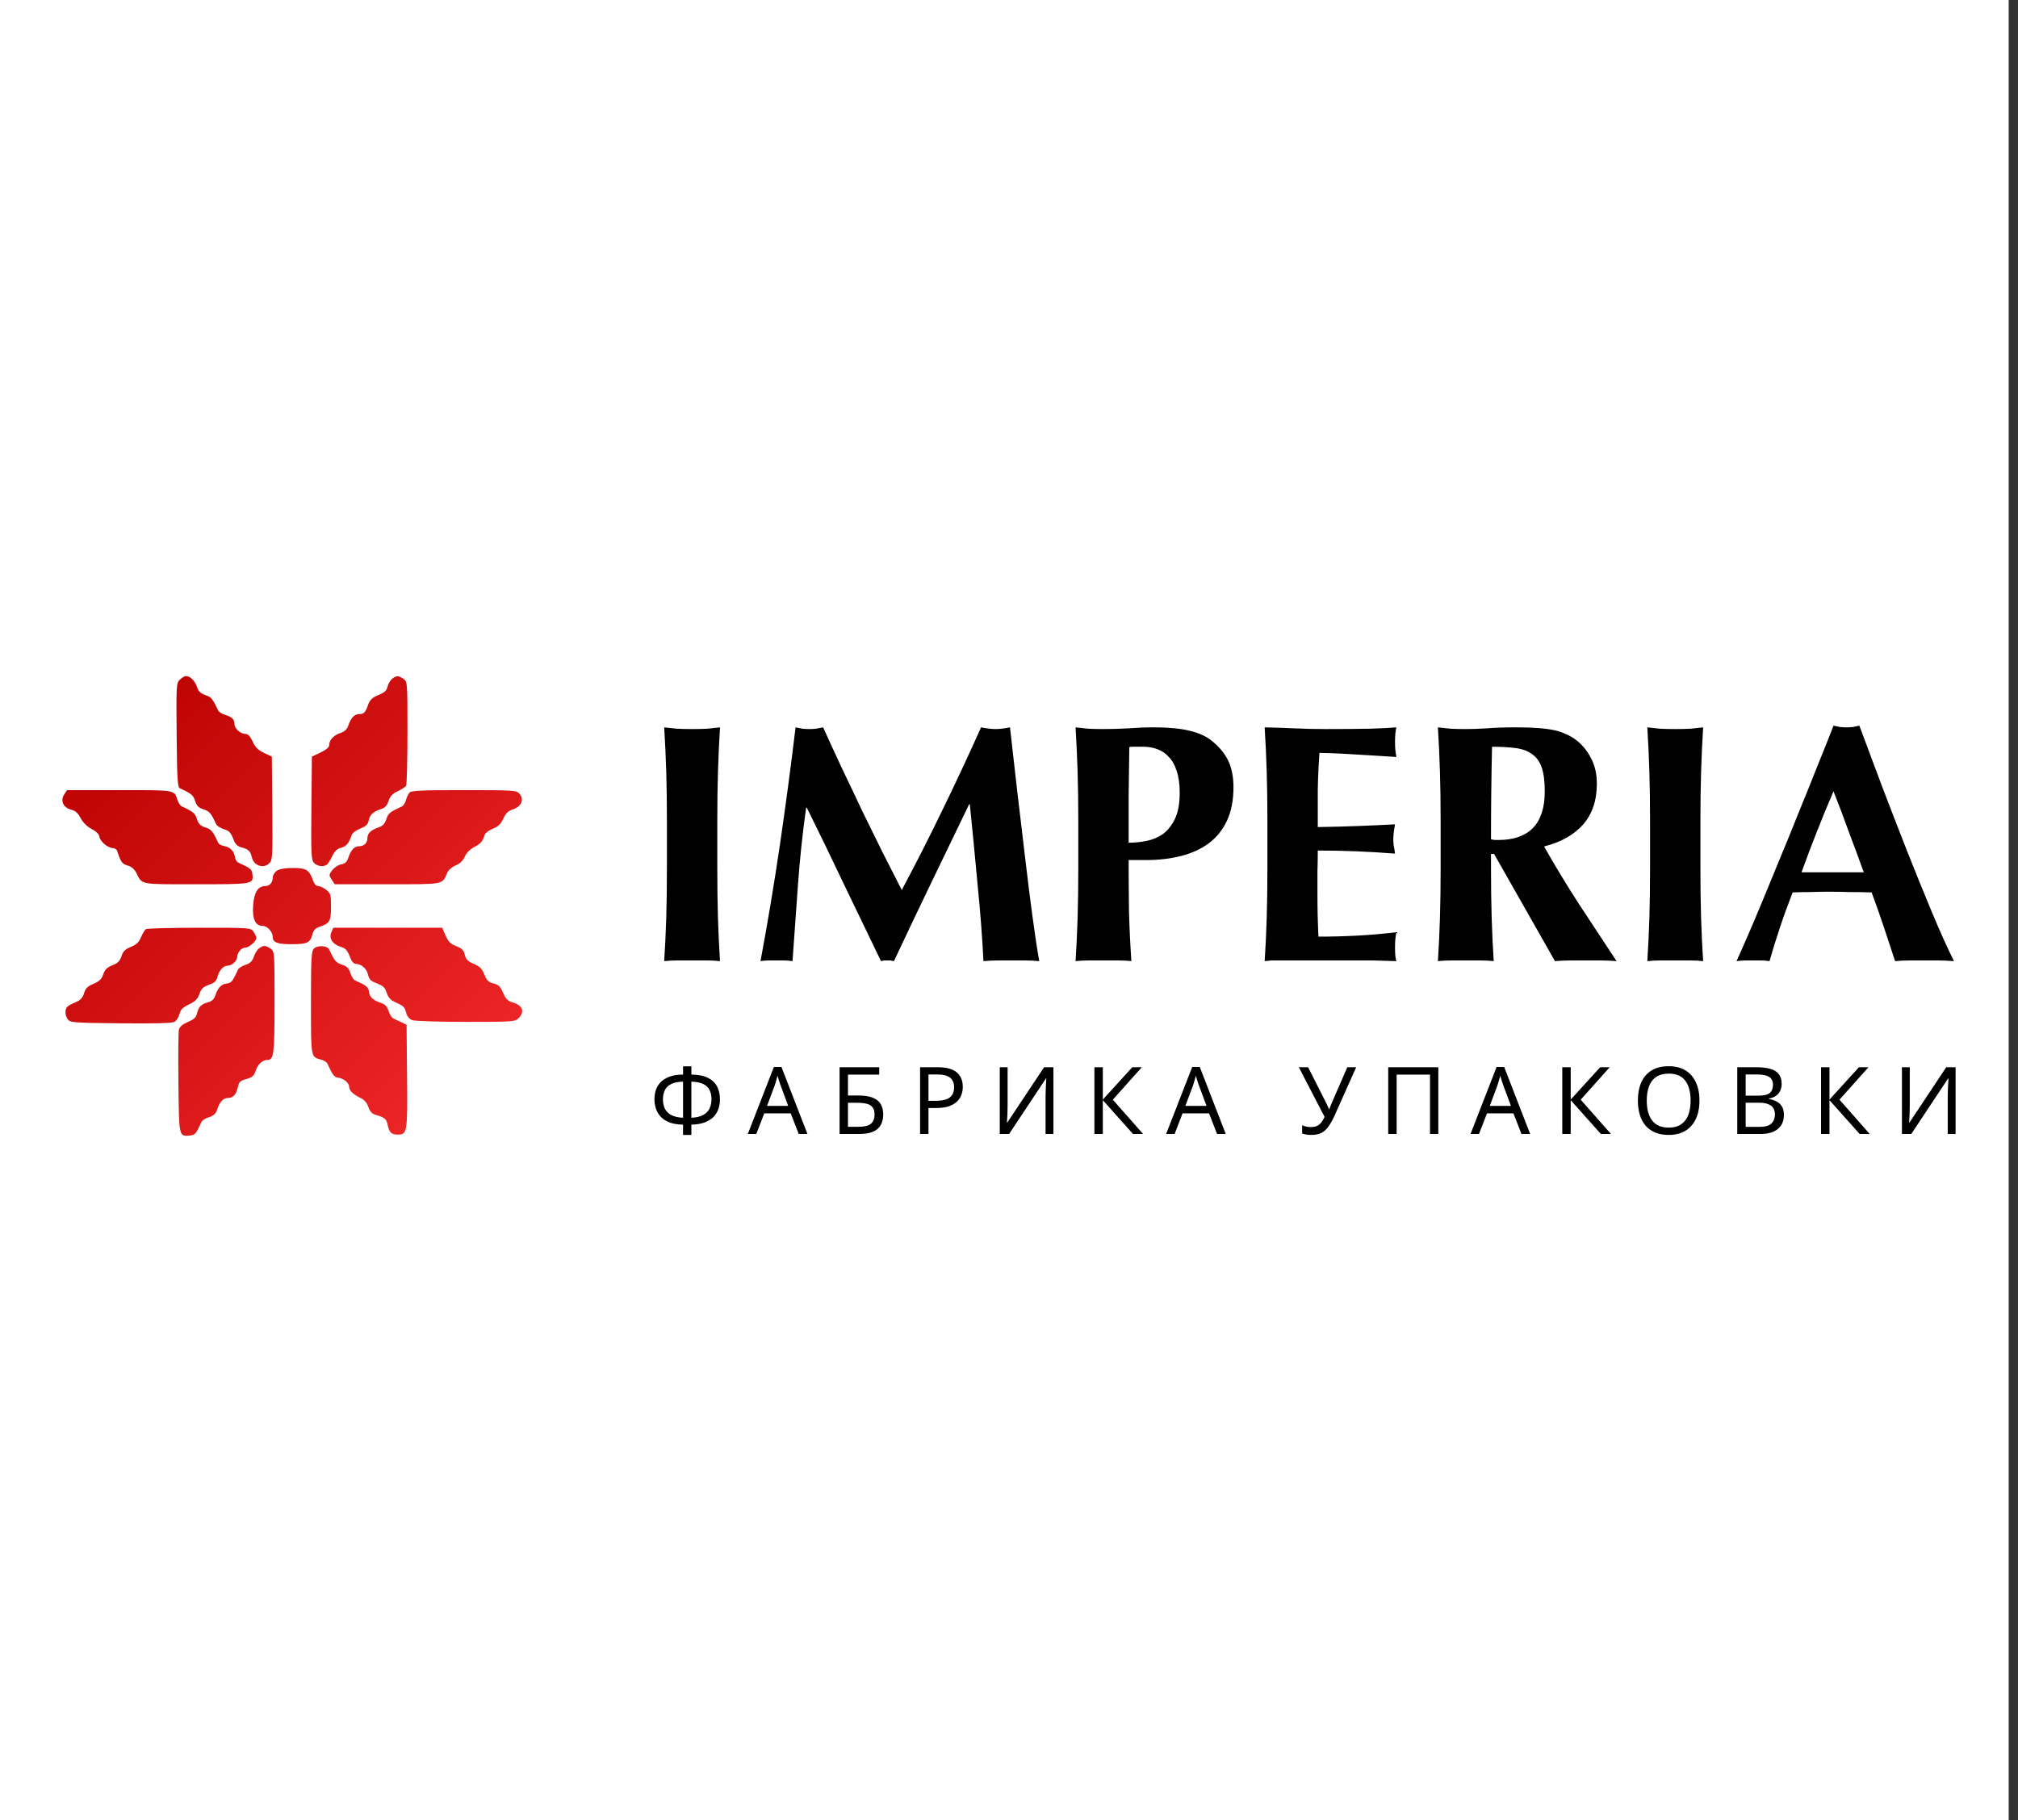
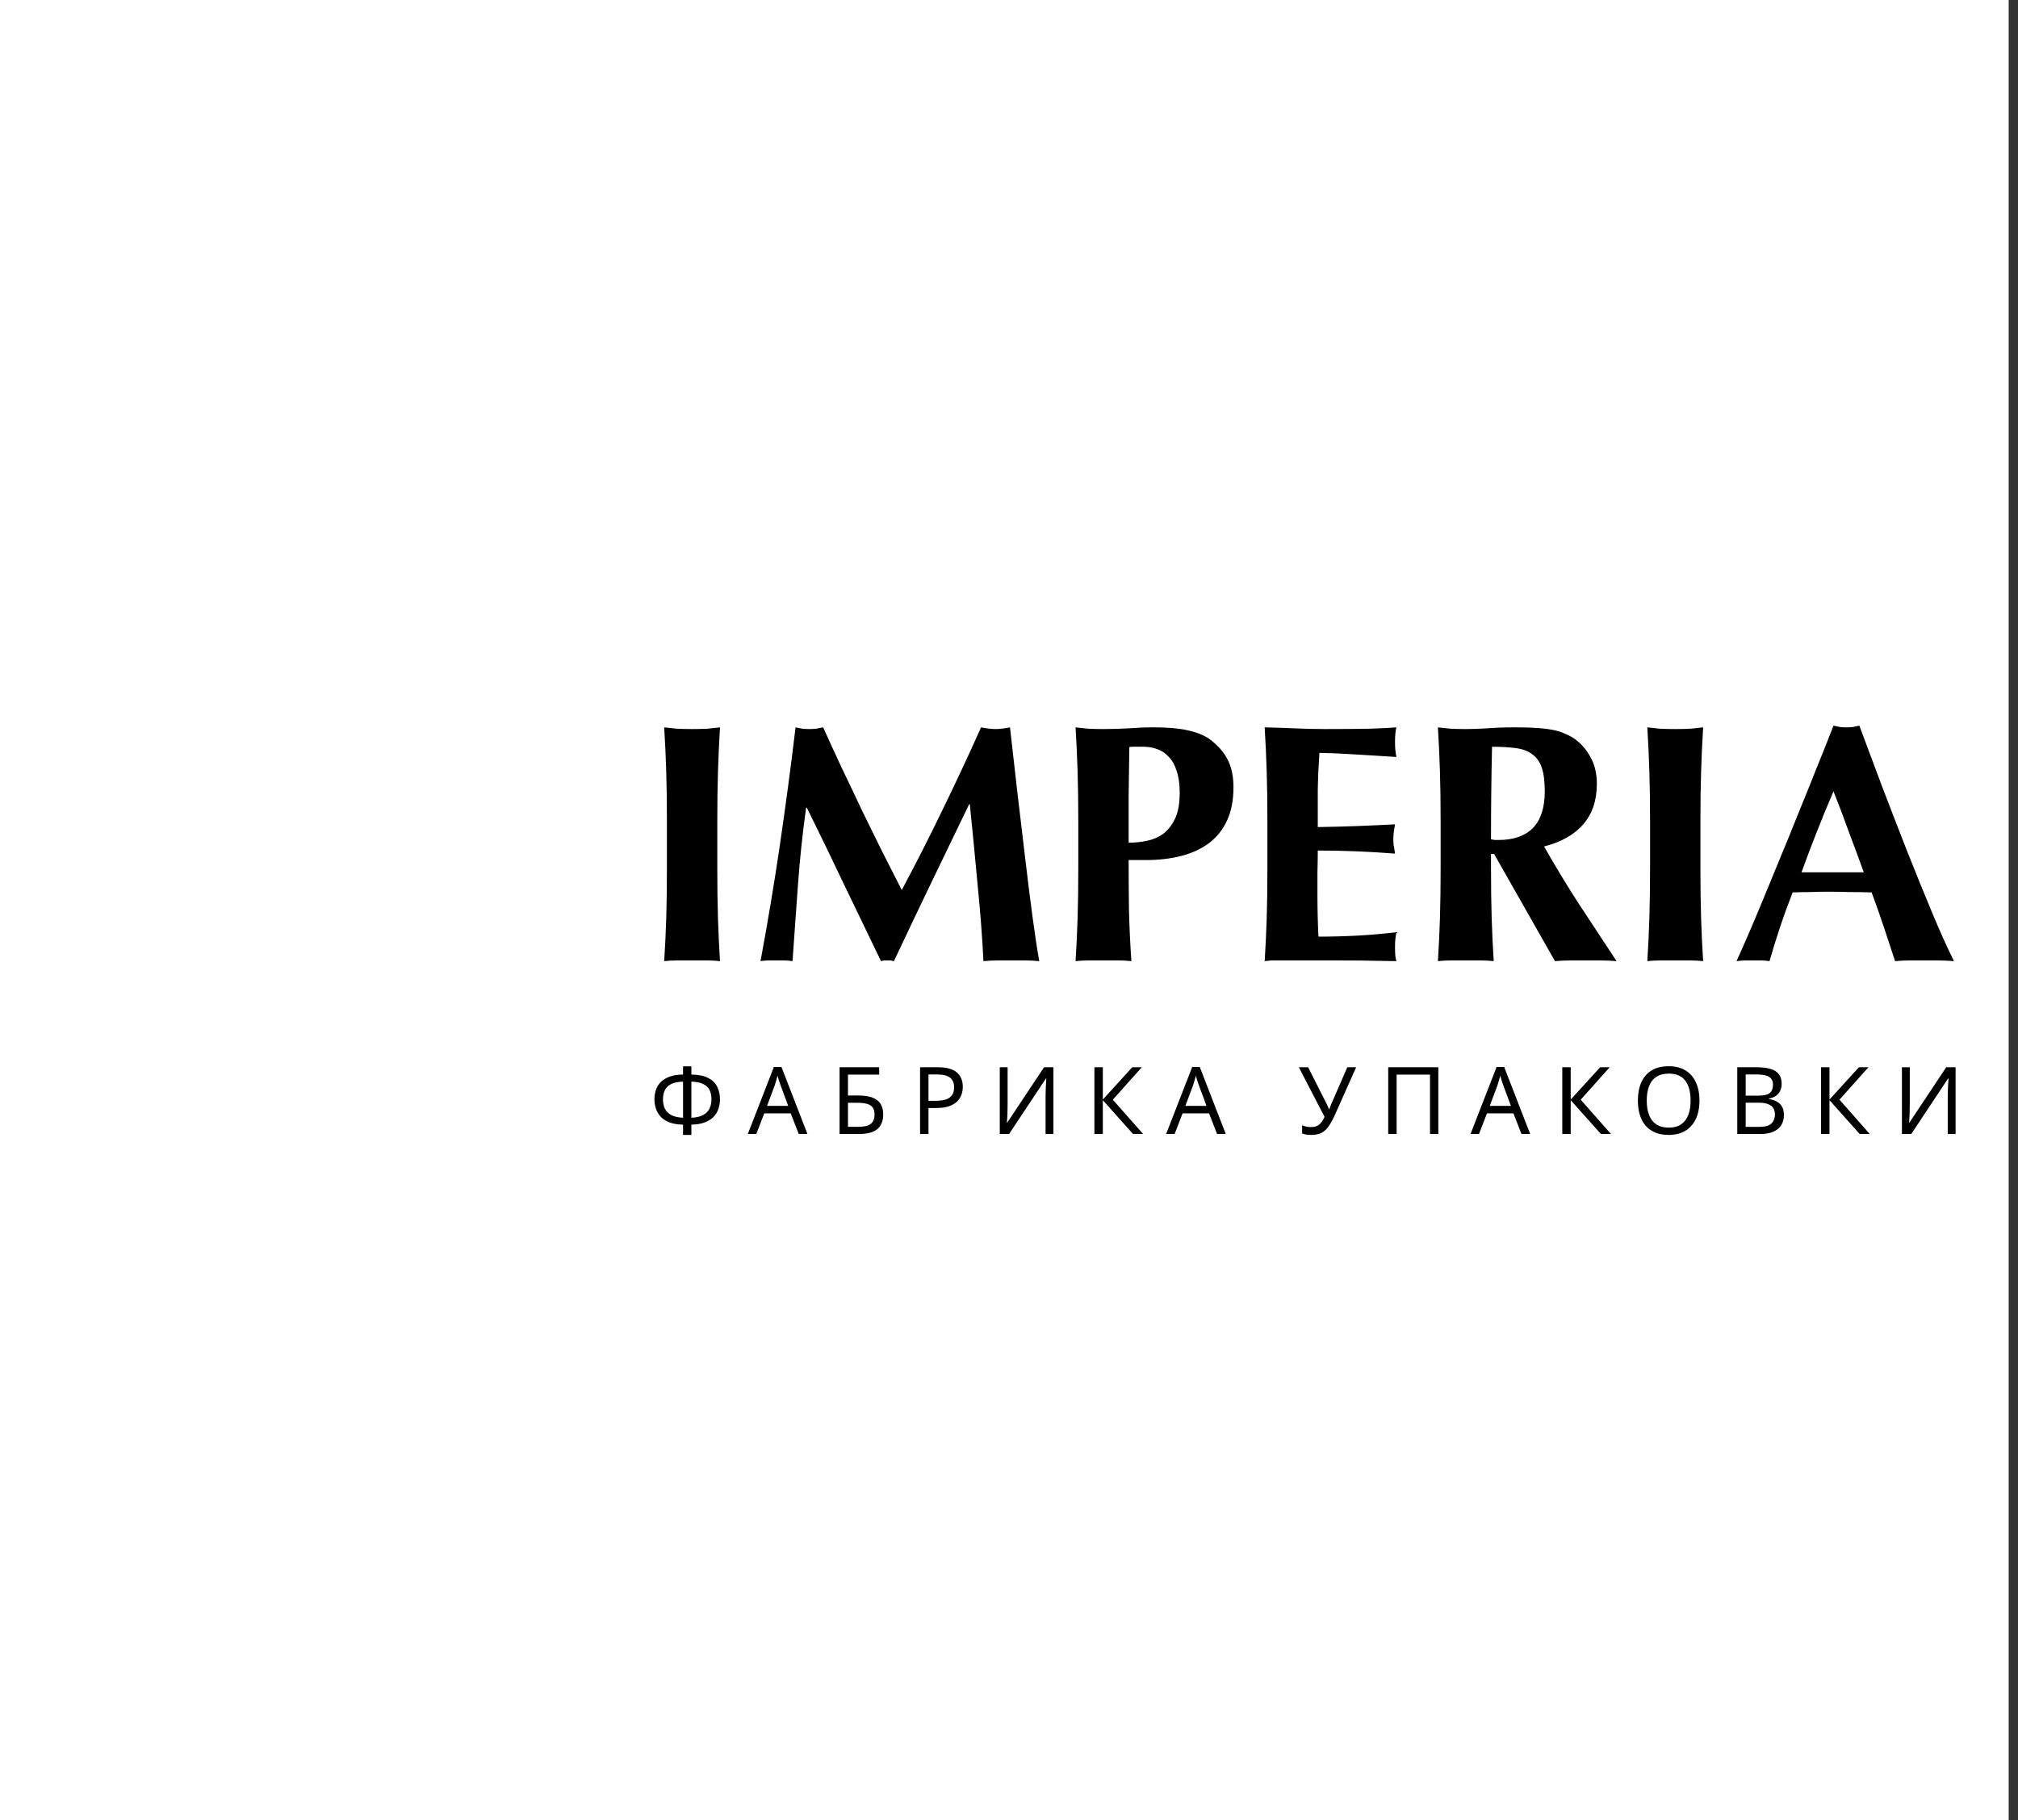
<svg xmlns="http://www.w3.org/2000/svg" width="194" height="175" viewBox="0 0 194 175" fill="none">
  <rect x="0" y="0" width="194" height="175" fill="#333333" stroke="none" />
  <rect width="193.103" height="175" fill="white" />
-   <path fill-rule="evenodd" clip-rule="evenodd" d="M17.289 65.351C16.949 65.689 16.938 65.889 16.982 70.685C17.022 74.914 17.069 75.687 17.291 75.79C18.406 76.305 18.578 76.448 18.759 77.012C18.91 77.483 19.093 77.665 19.567 77.816C20.132 77.996 20.294 78.187 20.789 79.264C20.852 79.401 21.169 79.602 21.493 79.711C22.085 79.909 22.173 80.009 22.518 80.881C22.637 81.179 22.887 81.398 23.194 81.471C23.867 81.631 24.078 81.828 24.209 82.422C24.394 83.261 25.378 83.567 25.932 82.958C26.193 82.671 26.22 82.108 26.178 77.692L26.132 72.747L25.373 72.385C24.805 72.114 24.532 71.84 24.287 71.297C24.076 70.829 23.847 70.571 23.641 70.571C23.131 70.571 22.543 70.064 22.543 69.625C22.543 69.161 22.317 68.945 21.593 68.713C21.311 68.622 21.028 68.435 20.965 68.297C20.457 67.197 20.307 67.016 19.742 66.829C19.284 66.677 19.081 66.48 18.937 66.047C18.739 65.454 18.277 65 17.871 65C17.745 65 17.483 65.158 17.289 65.351ZM37.718 65.25C37.544 65.382 37.343 65.706 37.272 65.971C37.14 66.462 37.038 66.547 36.11 66.951C35.789 67.091 35.516 67.383 35.41 67.701C35.146 68.484 34.99 68.656 34.545 68.656C34.076 68.656 33.733 69.012 33.484 69.757C33.361 70.127 33.135 70.34 32.72 70.477C32.077 70.691 31.646 71.159 31.646 71.645C31.646 71.846 31.349 72.098 30.814 72.352L29.983 72.747L29.936 77.692C29.895 82.108 29.921 82.671 30.182 82.958C30.482 83.287 31.052 83.375 31.406 83.146C31.515 83.076 31.752 82.709 31.931 82.332C32.169 81.832 32.405 81.608 32.796 81.508C33.295 81.38 33.56 81.057 33.818 80.262C33.875 80.087 34.241 79.819 34.632 79.666C35.172 79.455 35.367 79.271 35.441 78.9C35.556 78.33 35.868 78.037 36.618 77.796C37.017 77.668 37.211 77.461 37.355 77.012C37.498 76.565 37.73 76.316 38.23 76.078C38.604 75.899 38.968 75.664 39.039 75.555C39.11 75.447 39.169 73.15 39.17 70.45C39.173 65.574 39.17 65.54 38.784 65.271C38.313 64.943 38.131 64.939 37.718 65.25ZM6.175 76.379C5.78 76.979 6.079 77.652 6.825 77.842C7.244 77.949 7.498 78.173 7.759 78.668C7.982 79.092 8.376 79.481 8.809 79.704C9.249 79.93 9.522 80.202 9.557 80.448C9.622 80.904 10.37 81.538 10.843 81.538C11.026 81.538 11.22 81.675 11.274 81.843C11.611 82.885 11.745 83.07 12.271 83.218C12.636 83.32 12.925 83.567 13.111 83.934C13.692 85.084 13.355 85.02 18.867 85.02C24.355 85.02 24.377 85.016 24.262 84.035C24.209 83.575 24.082 83.472 22.893 82.929C22.749 82.863 22.606 82.61 22.577 82.366C22.512 81.833 22.082 81.418 21.511 81.337C21.28 81.304 21.036 81.16 20.97 81.016C20.462 79.919 20.309 79.737 19.742 79.557C19.268 79.406 19.085 79.224 18.934 78.753C18.753 78.191 18.563 78.032 17.477 77.537C17.338 77.474 17.15 77.193 17.059 76.913C16.743 75.936 16.927 75.968 11.497 75.968H6.446L6.175 76.379ZM39.357 76.218C39.243 76.355 39.091 76.682 39.021 76.944C38.95 77.206 38.778 77.473 38.639 77.537C37.49 78.061 37.321 78.199 37.139 78.759C37 79.189 36.794 79.412 36.422 79.537C35.689 79.782 35.322 80.126 35.322 80.567C35.322 81.051 35.007 81.364 34.52 81.364C34.071 81.364 33.726 81.734 33.484 82.477C33.354 82.876 33.178 83.038 32.802 83.104C32.524 83.153 32.137 83.403 31.944 83.661C31.611 84.105 31.608 84.153 31.886 84.575L32.179 85.02H37.224C42.764 85.02 42.499 85.07 42.985 83.937C43.104 83.659 43.446 83.356 43.812 83.204C44.226 83.031 44.517 82.752 44.677 82.372C44.824 82.023 45.174 81.664 45.575 81.451C46.219 81.11 46.4 80.901 46.6 80.262C46.655 80.087 47.006 79.825 47.379 79.679C47.884 79.481 48.141 79.234 48.385 78.71C48.632 78.182 48.866 77.957 49.323 77.814C50.119 77.562 50.419 76.843 49.944 76.321C49.635 75.981 49.425 75.968 44.594 75.968C40.438 75.968 39.53 76.011 39.357 76.218ZM26.608 83.725C26.394 83.874 26.219 84.171 26.219 84.386C26.219 84.85 25.914 85.194 25.503 85.194C24.813 85.194 24.438 85.77 24.34 86.98C24.231 88.337 24.537 89.024 25.25 89.024C25.698 89.024 26.219 89.596 26.219 90.086C26.219 90.615 26.687 90.792 28.066 90.784C29.545 90.777 29.828 90.64 30.037 89.829C30.139 89.437 30.326 89.237 30.71 89.111C31.698 88.788 31.821 88.575 31.821 87.188C31.821 86.021 31.783 85.886 31.36 85.555C31.106 85.357 30.759 85.194 30.589 85.194C30.399 85.194 30.205 84.981 30.085 84.64C29.733 83.636 29.437 83.454 28.157 83.454C27.391 83.454 26.865 83.545 26.608 83.725ZM14.029 89.332C13.919 89.402 13.707 89.752 13.557 90.11C13.353 90.598 13.11 90.83 12.583 91.039C12.04 91.256 11.835 91.457 11.677 91.935C11.52 92.407 11.316 92.612 10.799 92.814C10.288 93.013 10.077 93.222 9.926 93.676C9.774 94.135 9.555 94.349 8.989 94.59C8.414 94.835 8.213 95.034 8.082 95.49C7.968 95.885 7.745 96.148 7.395 96.302C6.46 96.71 6.351 96.802 6.299 97.224C6.271 97.454 6.363 97.799 6.504 97.99C6.747 98.321 6.994 98.341 11.585 98.389C14.769 98.423 16.528 98.378 16.759 98.255C16.951 98.153 17.172 97.816 17.25 97.507C17.359 97.073 17.568 96.861 18.173 96.573C18.752 96.296 19.005 96.05 19.151 95.621C19.355 95.019 19.51 94.882 20.306 94.601C20.615 94.493 20.823 94.263 20.898 93.948C21.044 93.339 21.46 92.854 21.837 92.854C22.275 92.854 22.77 92.428 22.799 92.025C22.834 91.552 23.211 91.113 23.582 91.113C23.933 91.113 24.644 90.494 24.644 90.188C24.644 90.069 24.521 89.798 24.371 89.585C24.1 89.201 24.066 89.198 19.163 89.201C16.449 89.203 14.138 89.261 14.029 89.332ZM31.864 89.609C31.6 90.186 31.937 90.763 32.679 91.006C33.276 91.201 33.369 91.308 33.724 92.201C33.833 92.476 34.048 92.68 34.229 92.68C34.744 92.68 35.268 93.153 35.382 93.721C35.456 94.086 35.64 94.31 35.974 94.442C36.878 94.797 36.985 94.889 37.18 95.482C37.305 95.862 37.556 96.156 37.88 96.302C38.808 96.718 38.895 96.797 39.041 97.358C39.135 97.719 39.343 97.976 39.629 98.084C39.872 98.176 42.193 98.251 44.786 98.251C49.268 98.251 49.519 98.234 49.851 97.903C50.495 97.263 50.229 96.626 49.206 96.356C48.901 96.276 48.627 96.032 48.486 95.716C48.072 94.788 47.99 94.698 47.412 94.549C46.961 94.433 46.78 94.251 46.56 93.694C46.34 93.138 46.123 92.919 45.545 92.672C44.962 92.424 44.783 92.243 44.685 91.802C44.588 91.36 44.418 91.188 43.86 90.971C43.306 90.754 43.089 90.538 42.834 89.947L42.512 89.198H37.282H32.052L31.864 89.609ZM24.913 91.174C24.736 91.302 24.505 91.668 24.399 91.987C24.256 92.416 24.051 92.617 23.605 92.765C23.275 92.875 22.953 93.077 22.889 93.214C22.362 94.362 22.241 94.511 21.806 94.562C21.271 94.624 20.953 94.953 20.705 95.698C20.585 96.059 20.374 96.267 20.037 96.356C19.353 96.537 19.083 96.797 18.949 97.406C18.859 97.814 18.664 98.002 18.068 98.256C17.565 98.47 17.268 98.72 17.201 98.984C17.145 99.204 17.123 101.522 17.152 104.134C17.209 109.331 17.195 109.269 18.249 109.177C18.75 109.133 18.856 109.009 19.382 107.847C19.442 107.715 19.764 107.519 20.098 107.412C20.542 107.269 20.752 107.072 20.88 106.677C21.124 105.927 21.467 105.563 21.93 105.563C22.417 105.563 22.727 105.21 22.876 104.488C22.97 104.03 23.105 103.906 23.685 103.744C24.249 103.587 24.418 103.439 24.574 102.963C24.784 102.322 25.235 101.907 25.721 101.907C26.325 101.907 26.394 101.335 26.394 96.357C26.394 91.516 26.391 91.479 26.005 91.21C25.529 90.878 25.329 90.872 24.913 91.174ZM30.18 91.203C29.93 91.451 29.895 92.097 29.895 96.414C29.895 101.755 29.87 101.617 30.877 101.884C31.141 101.955 31.409 102.125 31.473 102.264C31.991 103.388 32.13 103.566 32.527 103.62C33.065 103.694 33.571 104.13 33.571 104.518C33.571 104.862 33.975 105.244 34.695 105.583C35.022 105.737 35.281 106.044 35.411 106.433C35.558 106.872 35.758 107.085 36.125 107.194C36.997 107.452 37.149 107.581 37.269 108.163C37.417 108.884 37.629 109.088 38.227 109.088C39.151 109.088 39.183 108.892 39.132 103.487L39.086 98.525L38.56 98.273C38.272 98.134 37.926 97.972 37.794 97.913C37.661 97.853 37.464 97.533 37.356 97.201C37.213 96.76 37.014 96.55 36.618 96.423C35.859 96.179 35.526 95.864 35.464 95.328C35.413 94.897 35.24 94.76 34.118 94.257C33.985 94.197 33.788 93.877 33.68 93.545C33.529 93.081 33.343 92.896 32.871 92.747C32.304 92.567 32.15 92.383 31.644 91.287C31.471 90.915 30.525 90.861 30.18 91.203Z" fill="url(#paint0_linear_123_280)" />
-   <path d="M64.114 78.996C64.114 77.186 64.093 75.582 64.049 74.186C64.005 72.769 63.94 71.351 63.852 69.933C64.223 69.977 64.627 70.02 65.063 70.064C65.499 70.086 65.99 70.097 66.535 70.097C67.081 70.097 67.572 70.086 68.008 70.064C68.444 70.02 68.848 69.977 69.218 69.933C69.131 71.351 69.066 72.769 69.022 74.186C68.978 75.582 68.957 77.186 68.957 78.996V83.446C68.957 85.256 68.978 86.871 69.022 88.288C69.066 89.684 69.131 91.058 69.218 92.411C68.848 92.367 68.444 92.345 68.008 92.345C67.572 92.345 67.081 92.345 66.535 92.345C65.99 92.345 65.499 92.345 65.063 92.345C64.627 92.345 64.223 92.367 63.852 92.411C63.94 91.058 64.005 89.684 64.049 88.288C64.093 86.871 64.114 85.256 64.114 83.446V78.996ZM77.496 77.655C77.147 80.163 76.886 82.639 76.711 85.082C76.537 87.525 76.362 89.968 76.188 92.411C75.926 92.367 75.664 92.345 75.402 92.345C75.141 92.345 74.89 92.345 74.65 92.345C74.388 92.345 74.126 92.345 73.865 92.345C73.625 92.345 73.374 92.367 73.112 92.411C73.81 88.659 74.432 84.929 74.977 81.221C75.522 77.513 76.024 73.75 76.482 69.933C76.722 69.977 76.94 70.02 77.136 70.064C77.355 70.086 77.584 70.097 77.824 70.097C78.02 70.097 78.227 70.086 78.445 70.064C78.663 70.02 78.892 69.977 79.132 69.933C79.721 71.242 80.332 72.572 80.965 73.925C81.619 75.277 82.262 76.629 82.895 77.982C83.549 79.312 84.193 80.621 84.825 81.908C85.48 83.195 86.101 84.416 86.69 85.573C87.999 83.13 89.297 80.578 90.584 77.916C91.893 75.234 93.136 72.572 94.314 69.933C94.859 70.042 95.328 70.097 95.721 70.097C96.091 70.097 96.55 70.042 97.095 69.933C97.313 71.809 97.542 73.827 97.782 75.986C98.044 78.145 98.295 80.261 98.534 82.334C98.774 84.384 99.015 86.303 99.254 88.092C99.494 89.88 99.713 91.32 99.909 92.411C99.472 92.367 99.025 92.345 98.567 92.345C98.131 92.345 97.694 92.345 97.259 92.345C96.822 92.345 96.375 92.345 95.917 92.345C95.459 92.345 95.001 92.367 94.543 92.411C94.434 90.164 94.248 87.732 93.986 85.115C93.747 82.497 93.496 79.901 93.234 77.328H93.168C91.926 79.901 90.703 82.432 89.504 84.918C88.304 87.405 87.116 89.902 85.938 92.411C85.829 92.389 85.72 92.367 85.611 92.345C85.523 92.345 85.425 92.345 85.316 92.345C85.207 92.345 85.098 92.345 84.989 92.345C84.902 92.367 84.803 92.389 84.695 92.411C83.517 89.968 82.339 87.525 81.161 85.082C80.005 82.639 78.805 80.163 77.562 77.655H77.496ZM113.411 76.215C113.411 75.386 113.313 74.688 113.116 74.121C112.941 73.554 112.691 73.107 112.364 72.78C112.058 72.431 111.687 72.18 111.251 72.027C110.837 71.874 110.4 71.798 109.942 71.798H109.19C109.081 71.798 108.972 71.798 108.863 71.798C108.754 71.798 108.656 71.809 108.568 71.831C108.546 73.401 108.524 74.95 108.502 76.477C108.502 77.982 108.502 79.498 108.502 81.025C109.048 81.025 109.605 80.97 110.171 80.861C110.761 80.752 111.295 80.534 111.775 80.207C112.255 79.858 112.647 79.367 112.952 78.734C113.258 78.102 113.411 77.262 113.411 76.215ZM103.661 78.996C103.661 77.186 103.639 75.582 103.595 74.186C103.552 72.769 103.486 71.351 103.399 69.933C103.77 69.977 104.173 70.02 104.609 70.064C105.045 70.086 105.536 70.097 106.082 70.097C106.845 70.097 107.63 70.075 108.437 70.031C109.266 69.966 110.073 69.933 110.859 69.933C112.407 69.933 113.618 70.053 114.49 70.293C115.363 70.511 116.05 70.838 116.551 71.275C117.249 71.842 117.762 72.474 118.089 73.172C118.417 73.87 118.58 74.71 118.58 75.692C118.58 76.935 118.373 78.004 117.958 78.898C117.544 79.792 116.955 80.523 116.192 81.09C115.45 81.635 114.566 82.039 113.541 82.301C112.516 82.562 111.393 82.693 110.171 82.693H108.502C108.502 84.329 108.513 85.965 108.535 87.601C108.579 89.215 108.656 90.818 108.765 92.411C108.394 92.367 107.99 92.345 107.554 92.345C107.118 92.345 106.627 92.345 106.082 92.345C105.536 92.345 105.045 92.345 104.609 92.345C104.173 92.345 103.77 92.367 103.399 92.411C103.486 91.058 103.552 89.684 103.595 88.288C103.639 86.871 103.661 85.256 103.661 83.446V78.996ZM121.841 78.996C121.841 77.186 121.819 75.582 121.775 74.186C121.732 72.769 121.666 71.351 121.579 69.933C122.561 69.955 123.531 69.988 124.491 70.031C125.451 70.075 126.422 70.097 127.404 70.097C129.017 70.097 130.446 70.086 131.689 70.064C132.955 70.02 133.805 69.977 134.241 69.933C134.154 70.282 134.11 70.74 134.11 71.307C134.11 71.656 134.121 71.929 134.143 72.125C134.165 72.322 134.197 72.54 134.241 72.78C133.609 72.736 132.911 72.692 132.147 72.649C131.406 72.605 130.675 72.561 129.955 72.518C129.257 72.474 128.625 72.442 128.057 72.42C127.491 72.398 127.087 72.387 126.847 72.387C126.76 73.587 126.705 74.775 126.684 75.953C126.684 77.131 126.684 78.32 126.684 79.52C128.101 79.498 129.377 79.465 130.511 79.421C131.667 79.378 132.867 79.323 134.11 79.258C134.045 79.629 134.001 79.912 133.98 80.109C133.958 80.305 133.947 80.512 133.947 80.73C133.947 80.905 133.958 81.09 133.98 81.287C134.023 81.461 134.067 81.723 134.11 82.072C131.623 81.875 129.149 81.777 126.684 81.777C126.684 82.475 126.673 83.173 126.651 83.871C126.651 84.569 126.651 85.267 126.651 85.965C126.651 87.383 126.684 88.746 126.749 90.055C127.992 90.055 129.236 90.022 130.479 89.957C131.722 89.891 132.976 89.782 134.241 89.63C134.197 89.87 134.165 90.088 134.143 90.284C134.121 90.48 134.11 90.753 134.11 91.102C134.11 91.451 134.121 91.724 134.143 91.92C134.165 92.116 134.197 92.28 134.241 92.411C133.653 92.389 132.922 92.367 132.049 92.345C131.199 92.345 130.021 92.345 128.516 92.345C127.185 92.345 126.105 92.345 125.276 92.345C124.469 92.345 123.815 92.345 123.313 92.345C122.833 92.345 122.463 92.345 122.201 92.345C121.961 92.367 121.753 92.389 121.579 92.411C121.666 91.058 121.732 89.684 121.775 88.288C121.819 86.871 121.841 85.256 121.841 83.446V78.996ZM148.506 76.084C148.506 75.124 148.408 74.361 148.212 73.794C148.016 73.227 147.71 72.801 147.296 72.518C146.904 72.213 146.38 72.016 145.725 71.929C145.093 71.842 144.33 71.798 143.436 71.798C143.37 74.765 143.337 77.731 143.337 80.698C143.468 80.719 143.588 80.741 143.697 80.763C143.828 80.763 143.948 80.763 144.057 80.763C145.497 80.763 146.598 80.381 147.361 79.618C148.125 78.832 148.506 77.655 148.506 76.084ZM143.337 82.104V83.446C143.337 85.256 143.359 86.871 143.403 88.288C143.446 89.684 143.512 91.058 143.599 92.411C143.228 92.367 142.825 92.345 142.388 92.345C141.952 92.345 141.461 92.345 140.916 92.345C140.37 92.345 139.88 92.345 139.443 92.345C139.008 92.345 138.604 92.367 138.233 92.411C138.32 91.058 138.386 89.684 138.429 88.288C138.473 86.871 138.495 85.256 138.495 83.446V78.996C138.495 77.186 138.473 75.582 138.429 74.186C138.386 72.769 138.32 71.351 138.233 69.933C138.604 69.977 139.008 70.02 139.443 70.064C139.88 70.086 140.37 70.097 140.916 70.097C141.505 70.097 142.17 70.075 142.912 70.031C143.675 69.966 144.613 69.933 145.725 69.933C146.554 69.933 147.263 69.955 147.853 69.999C148.441 70.042 148.943 70.108 149.357 70.195C149.794 70.282 150.164 70.402 150.47 70.555C150.797 70.686 151.102 70.849 151.386 71.046C152.04 71.525 152.553 72.125 152.923 72.845C153.316 73.543 153.513 74.383 153.513 75.364C153.513 76.957 153.076 78.255 152.204 79.258C151.331 80.261 150.077 80.97 148.441 81.385C149.488 83.239 150.612 85.093 151.811 86.947C153.01 88.779 154.211 90.6 155.41 92.411C154.909 92.367 154.418 92.345 153.938 92.345C153.458 92.345 152.967 92.345 152.466 92.345C151.964 92.345 151.463 92.345 150.96 92.345C150.481 92.345 149.99 92.367 149.488 92.411L143.632 82.104H143.337ZM158.628 78.996C158.628 77.186 158.606 75.582 158.562 74.186C158.519 72.769 158.453 71.351 158.365 69.933C158.737 69.977 159.14 70.02 159.576 70.064C160.012 70.086 160.503 70.097 161.048 70.097C161.594 70.097 162.085 70.086 162.521 70.064C162.957 70.02 163.361 69.977 163.731 69.933C163.644 71.351 163.578 72.769 163.535 74.186C163.491 75.582 163.469 77.186 163.469 78.996V83.446C163.469 85.256 163.491 86.871 163.535 88.288C163.578 89.684 163.644 91.058 163.731 92.411C163.361 92.367 162.957 92.345 162.521 92.345C162.085 92.345 161.594 92.345 161.048 92.345C160.503 92.345 160.012 92.345 159.576 92.345C159.14 92.345 158.737 92.367 158.365 92.411C158.453 91.058 158.519 89.684 158.562 88.288C158.606 86.871 158.628 85.256 158.628 83.446V78.996ZM176.263 76.084C175.696 77.393 175.161 78.691 174.66 79.978C174.158 81.243 173.668 82.541 173.187 83.871H179.175C178.695 82.541 178.215 81.243 177.735 79.978C177.277 78.691 176.786 77.393 176.263 76.084ZM187.846 92.411C187.322 92.367 186.82 92.345 186.34 92.345C185.882 92.345 185.424 92.345 184.966 92.345C184.508 92.345 184.039 92.345 183.559 92.345C183.101 92.345 182.643 92.367 182.185 92.411C181.836 91.342 181.476 90.251 181.105 89.139C180.735 88.026 180.342 86.914 179.928 85.802C179.23 85.78 178.531 85.769 177.833 85.769C177.135 85.747 176.438 85.736 175.739 85.736C175.172 85.736 174.605 85.747 174.038 85.769C173.471 85.769 172.904 85.78 172.337 85.802C171.901 86.914 171.497 88.026 171.126 89.139C170.755 90.251 170.417 91.342 170.112 92.411C169.85 92.367 169.588 92.345 169.327 92.345C169.086 92.345 168.836 92.345 168.574 92.345C168.313 92.345 168.05 92.345 167.789 92.345C167.527 92.345 167.243 92.367 166.938 92.411C167.2 91.844 167.549 91.058 167.985 90.055C168.422 89.052 168.901 87.917 169.425 86.652C169.948 85.387 170.504 84.035 171.094 82.595C171.704 81.134 172.304 79.662 172.893 78.178C173.503 76.695 174.092 75.234 174.66 73.794C175.248 72.354 175.783 71.013 176.263 69.769C176.481 69.813 176.688 69.857 176.884 69.9C177.081 69.922 177.288 69.933 177.506 69.933C177.724 69.933 177.931 69.922 178.128 69.9C178.324 69.857 178.531 69.813 178.749 69.769C179.447 71.624 180.189 73.609 180.975 75.724C181.782 77.84 182.589 79.923 183.396 81.974C184.202 84.002 184.987 85.933 185.751 87.765C186.515 89.597 187.213 91.146 187.846 92.411Z" fill="black" />
+   <path d="M64.114 78.996C64.114 77.186 64.093 75.582 64.049 74.186C64.005 72.769 63.94 71.351 63.852 69.933C64.223 69.977 64.627 70.02 65.063 70.064C65.499 70.086 65.99 70.097 66.535 70.097C67.081 70.097 67.572 70.086 68.008 70.064C68.444 70.02 68.848 69.977 69.218 69.933C69.131 71.351 69.066 72.769 69.022 74.186C68.978 75.582 68.957 77.186 68.957 78.996V83.446C68.957 85.256 68.978 86.871 69.022 88.288C69.066 89.684 69.131 91.058 69.218 92.411C68.848 92.367 68.444 92.345 68.008 92.345C67.572 92.345 67.081 92.345 66.535 92.345C65.99 92.345 65.499 92.345 65.063 92.345C64.627 92.345 64.223 92.367 63.852 92.411C63.94 91.058 64.005 89.684 64.049 88.288C64.093 86.871 64.114 85.256 64.114 83.446V78.996ZM77.496 77.655C77.147 80.163 76.886 82.639 76.711 85.082C76.537 87.525 76.362 89.968 76.188 92.411C75.926 92.367 75.664 92.345 75.402 92.345C75.141 92.345 74.89 92.345 74.65 92.345C74.388 92.345 74.126 92.345 73.865 92.345C73.625 92.345 73.374 92.367 73.112 92.411C73.81 88.659 74.432 84.929 74.977 81.221C75.522 77.513 76.024 73.75 76.482 69.933C76.722 69.977 76.94 70.02 77.136 70.064C77.355 70.086 77.584 70.097 77.824 70.097C78.02 70.097 78.227 70.086 78.445 70.064C78.663 70.02 78.892 69.977 79.132 69.933C79.721 71.242 80.332 72.572 80.965 73.925C81.619 75.277 82.262 76.629 82.895 77.982C83.549 79.312 84.193 80.621 84.825 81.908C85.48 83.195 86.101 84.416 86.69 85.573C87.999 83.13 89.297 80.578 90.584 77.916C91.893 75.234 93.136 72.572 94.314 69.933C94.859 70.042 95.328 70.097 95.721 70.097C96.091 70.097 96.55 70.042 97.095 69.933C97.313 71.809 97.542 73.827 97.782 75.986C98.044 78.145 98.295 80.261 98.534 82.334C98.774 84.384 99.015 86.303 99.254 88.092C99.494 89.88 99.713 91.32 99.909 92.411C99.472 92.367 99.025 92.345 98.567 92.345C98.131 92.345 97.694 92.345 97.259 92.345C96.822 92.345 96.375 92.345 95.917 92.345C95.459 92.345 95.001 92.367 94.543 92.411C94.434 90.164 94.248 87.732 93.986 85.115C93.747 82.497 93.496 79.901 93.234 77.328H93.168C91.926 79.901 90.703 82.432 89.504 84.918C88.304 87.405 87.116 89.902 85.938 92.411C85.829 92.389 85.72 92.367 85.611 92.345C85.523 92.345 85.425 92.345 85.316 92.345C85.207 92.345 85.098 92.345 84.989 92.345C84.902 92.367 84.803 92.389 84.695 92.411C83.517 89.968 82.339 87.525 81.161 85.082C80.005 82.639 78.805 80.163 77.562 77.655H77.496ZM113.411 76.215C113.411 75.386 113.313 74.688 113.116 74.121C112.941 73.554 112.691 73.107 112.364 72.78C112.058 72.431 111.687 72.18 111.251 72.027C110.837 71.874 110.4 71.798 109.942 71.798H109.19C109.081 71.798 108.972 71.798 108.863 71.798C108.754 71.798 108.656 71.809 108.568 71.831C108.546 73.401 108.524 74.95 108.502 76.477C108.502 77.982 108.502 79.498 108.502 81.025C109.048 81.025 109.605 80.97 110.171 80.861C110.761 80.752 111.295 80.534 111.775 80.207C112.255 79.858 112.647 79.367 112.952 78.734C113.258 78.102 113.411 77.262 113.411 76.215ZM103.661 78.996C103.661 77.186 103.639 75.582 103.595 74.186C103.552 72.769 103.486 71.351 103.399 69.933C103.77 69.977 104.173 70.02 104.609 70.064C105.045 70.086 105.536 70.097 106.082 70.097C106.845 70.097 107.63 70.075 108.437 70.031C109.266 69.966 110.073 69.933 110.859 69.933C112.407 69.933 113.618 70.053 114.49 70.293C115.363 70.511 116.05 70.838 116.551 71.275C117.249 71.842 117.762 72.474 118.089 73.172C118.417 73.87 118.58 74.71 118.58 75.692C118.58 76.935 118.373 78.004 117.958 78.898C117.544 79.792 116.955 80.523 116.192 81.09C115.45 81.635 114.566 82.039 113.541 82.301C112.516 82.562 111.393 82.693 110.171 82.693H108.502C108.502 84.329 108.513 85.965 108.535 87.601C108.579 89.215 108.656 90.818 108.765 92.411C108.394 92.367 107.99 92.345 107.554 92.345C107.118 92.345 106.627 92.345 106.082 92.345C105.536 92.345 105.045 92.345 104.609 92.345C104.173 92.345 103.77 92.367 103.399 92.411C103.486 91.058 103.552 89.684 103.595 88.288C103.639 86.871 103.661 85.256 103.661 83.446V78.996ZM121.841 78.996C121.841 77.186 121.819 75.582 121.775 74.186C121.732 72.769 121.666 71.351 121.579 69.933C122.561 69.955 123.531 69.988 124.491 70.031C125.451 70.075 126.422 70.097 127.404 70.097C129.017 70.097 130.446 70.086 131.689 70.064C132.955 70.02 133.805 69.977 134.241 69.933C134.154 70.282 134.11 70.74 134.11 71.307C134.11 71.656 134.121 71.929 134.143 72.125C134.165 72.322 134.197 72.54 134.241 72.78C133.609 72.736 132.911 72.692 132.147 72.649C131.406 72.605 130.675 72.561 129.955 72.518C129.257 72.474 128.625 72.442 128.057 72.42C127.491 72.398 127.087 72.387 126.847 72.387C126.76 73.587 126.705 74.775 126.684 75.953C126.684 77.131 126.684 78.32 126.684 79.52C128.101 79.498 129.377 79.465 130.511 79.421C131.667 79.378 132.867 79.323 134.11 79.258C134.045 79.629 134.001 79.912 133.98 80.109C133.958 80.305 133.947 80.512 133.947 80.73C133.947 80.905 133.958 81.09 133.98 81.287C134.023 81.461 134.067 81.723 134.11 82.072C131.623 81.875 129.149 81.777 126.684 81.777C126.684 82.475 126.673 83.173 126.651 83.871C126.651 84.569 126.651 85.267 126.651 85.965C126.651 87.383 126.684 88.746 126.749 90.055C127.992 90.055 129.236 90.022 130.479 89.957C131.722 89.891 132.976 89.782 134.241 89.63C134.197 89.87 134.165 90.088 134.143 90.284C134.121 90.48 134.11 90.753 134.11 91.102C134.11 91.451 134.121 91.724 134.143 91.92C134.165 92.116 134.197 92.28 134.241 92.411C131.199 92.345 130.021 92.345 128.516 92.345C127.185 92.345 126.105 92.345 125.276 92.345C124.469 92.345 123.815 92.345 123.313 92.345C122.833 92.345 122.463 92.345 122.201 92.345C121.961 92.367 121.753 92.389 121.579 92.411C121.666 91.058 121.732 89.684 121.775 88.288C121.819 86.871 121.841 85.256 121.841 83.446V78.996ZM148.506 76.084C148.506 75.124 148.408 74.361 148.212 73.794C148.016 73.227 147.71 72.801 147.296 72.518C146.904 72.213 146.38 72.016 145.725 71.929C145.093 71.842 144.33 71.798 143.436 71.798C143.37 74.765 143.337 77.731 143.337 80.698C143.468 80.719 143.588 80.741 143.697 80.763C143.828 80.763 143.948 80.763 144.057 80.763C145.497 80.763 146.598 80.381 147.361 79.618C148.125 78.832 148.506 77.655 148.506 76.084ZM143.337 82.104V83.446C143.337 85.256 143.359 86.871 143.403 88.288C143.446 89.684 143.512 91.058 143.599 92.411C143.228 92.367 142.825 92.345 142.388 92.345C141.952 92.345 141.461 92.345 140.916 92.345C140.37 92.345 139.88 92.345 139.443 92.345C139.008 92.345 138.604 92.367 138.233 92.411C138.32 91.058 138.386 89.684 138.429 88.288C138.473 86.871 138.495 85.256 138.495 83.446V78.996C138.495 77.186 138.473 75.582 138.429 74.186C138.386 72.769 138.32 71.351 138.233 69.933C138.604 69.977 139.008 70.02 139.443 70.064C139.88 70.086 140.37 70.097 140.916 70.097C141.505 70.097 142.17 70.075 142.912 70.031C143.675 69.966 144.613 69.933 145.725 69.933C146.554 69.933 147.263 69.955 147.853 69.999C148.441 70.042 148.943 70.108 149.357 70.195C149.794 70.282 150.164 70.402 150.47 70.555C150.797 70.686 151.102 70.849 151.386 71.046C152.04 71.525 152.553 72.125 152.923 72.845C153.316 73.543 153.513 74.383 153.513 75.364C153.513 76.957 153.076 78.255 152.204 79.258C151.331 80.261 150.077 80.97 148.441 81.385C149.488 83.239 150.612 85.093 151.811 86.947C153.01 88.779 154.211 90.6 155.41 92.411C154.909 92.367 154.418 92.345 153.938 92.345C153.458 92.345 152.967 92.345 152.466 92.345C151.964 92.345 151.463 92.345 150.96 92.345C150.481 92.345 149.99 92.367 149.488 92.411L143.632 82.104H143.337ZM158.628 78.996C158.628 77.186 158.606 75.582 158.562 74.186C158.519 72.769 158.453 71.351 158.365 69.933C158.737 69.977 159.14 70.02 159.576 70.064C160.012 70.086 160.503 70.097 161.048 70.097C161.594 70.097 162.085 70.086 162.521 70.064C162.957 70.02 163.361 69.977 163.731 69.933C163.644 71.351 163.578 72.769 163.535 74.186C163.491 75.582 163.469 77.186 163.469 78.996V83.446C163.469 85.256 163.491 86.871 163.535 88.288C163.578 89.684 163.644 91.058 163.731 92.411C163.361 92.367 162.957 92.345 162.521 92.345C162.085 92.345 161.594 92.345 161.048 92.345C160.503 92.345 160.012 92.345 159.576 92.345C159.14 92.345 158.737 92.367 158.365 92.411C158.453 91.058 158.519 89.684 158.562 88.288C158.606 86.871 158.628 85.256 158.628 83.446V78.996ZM176.263 76.084C175.696 77.393 175.161 78.691 174.66 79.978C174.158 81.243 173.668 82.541 173.187 83.871H179.175C178.695 82.541 178.215 81.243 177.735 79.978C177.277 78.691 176.786 77.393 176.263 76.084ZM187.846 92.411C187.322 92.367 186.82 92.345 186.34 92.345C185.882 92.345 185.424 92.345 184.966 92.345C184.508 92.345 184.039 92.345 183.559 92.345C183.101 92.345 182.643 92.367 182.185 92.411C181.836 91.342 181.476 90.251 181.105 89.139C180.735 88.026 180.342 86.914 179.928 85.802C179.23 85.78 178.531 85.769 177.833 85.769C177.135 85.747 176.438 85.736 175.739 85.736C175.172 85.736 174.605 85.747 174.038 85.769C173.471 85.769 172.904 85.78 172.337 85.802C171.901 86.914 171.497 88.026 171.126 89.139C170.755 90.251 170.417 91.342 170.112 92.411C169.85 92.367 169.588 92.345 169.327 92.345C169.086 92.345 168.836 92.345 168.574 92.345C168.313 92.345 168.05 92.345 167.789 92.345C167.527 92.345 167.243 92.367 166.938 92.411C167.2 91.844 167.549 91.058 167.985 90.055C168.422 89.052 168.901 87.917 169.425 86.652C169.948 85.387 170.504 84.035 171.094 82.595C171.704 81.134 172.304 79.662 172.893 78.178C173.503 76.695 174.092 75.234 174.66 73.794C175.248 72.354 175.783 71.013 176.263 69.769C176.481 69.813 176.688 69.857 176.884 69.9C177.081 69.922 177.288 69.933 177.506 69.933C177.724 69.933 177.931 69.922 178.128 69.9C178.324 69.857 178.531 69.813 178.749 69.769C179.447 71.624 180.189 73.609 180.975 75.724C181.782 77.84 182.589 79.923 183.396 81.974C184.202 84.002 184.987 85.933 185.751 87.765C186.515 89.597 187.213 91.146 187.846 92.411Z" fill="black" />
  <path d="M66.465 102.524V103.314C67.16 103.326 67.708 103.44 68.11 103.656C68.511 103.872 68.796 104.159 68.964 104.519C69.131 104.872 69.215 105.268 69.215 105.705C69.215 105.993 69.17 106.28 69.08 106.568C68.996 106.849 68.85 107.107 68.64 107.341C68.43 107.569 68.149 107.754 67.795 107.898C67.442 108.042 66.998 108.12 66.465 108.132V109.12H65.665V108.132C65.12 108.12 64.668 108.042 64.308 107.898C63.955 107.748 63.676 107.557 63.472 107.323C63.269 107.083 63.125 106.823 63.041 106.541C62.957 106.259 62.915 105.981 62.915 105.705C62.915 105.388 62.96 105.088 63.05 104.806C63.146 104.519 63.298 104.267 63.508 104.051C63.724 103.83 64.008 103.653 64.362 103.521C64.716 103.389 65.15 103.32 65.665 103.314V102.524H66.465ZM65.665 103.998C65.186 104.009 64.802 104.087 64.515 104.231C64.233 104.375 64.032 104.573 63.913 104.824C63.793 105.07 63.733 105.361 63.733 105.696C63.733 106.05 63.799 106.358 63.931 106.622C64.068 106.879 64.278 107.08 64.56 107.224C64.847 107.368 65.216 107.449 65.665 107.467V103.998ZM66.465 107.467C66.926 107.449 67.298 107.365 67.579 107.215C67.867 107.065 68.074 106.861 68.2 106.604C68.332 106.34 68.397 106.038 68.397 105.696C68.397 105.355 68.337 105.061 68.218 104.815C68.098 104.564 67.897 104.369 67.615 104.231C67.334 104.087 66.95 104.009 66.465 103.998V107.467ZM76.788 109.03L76.015 107.044H73.472L72.708 109.03H71.89L74.397 102.587H75.125L77.624 109.03H76.788ZM75.053 104.384C75.035 104.336 75.005 104.249 74.964 104.123C74.922 103.998 74.88 103.869 74.838 103.737C74.802 103.599 74.772 103.494 74.748 103.422C74.718 103.542 74.685 103.665 74.649 103.791C74.619 103.911 74.586 104.022 74.55 104.123C74.52 104.225 74.493 104.312 74.469 104.384L73.741 106.325H75.772L75.053 104.384ZM80.712 109.03V102.613H84.522V103.323H81.52V105.328H82.473C83.114 105.328 83.612 105.409 83.965 105.57C84.319 105.726 84.564 105.942 84.702 106.217C84.84 106.487 84.909 106.799 84.909 107.152C84.909 107.542 84.831 107.877 84.675 108.159C84.525 108.44 84.28 108.656 83.938 108.806C83.597 108.956 83.147 109.03 82.59 109.03H80.712ZM82.509 108.338C83.084 108.338 83.489 108.243 83.722 108.051C83.956 107.853 84.073 107.553 84.073 107.152C84.073 106.876 84.016 106.658 83.902 106.496C83.794 106.328 83.615 106.208 83.363 106.137C83.117 106.065 82.788 106.029 82.374 106.029H81.52V108.338H82.509ZM90.15 102.613C90.988 102.613 91.6 102.778 91.983 103.108C92.366 103.437 92.558 103.902 92.558 104.501C92.558 104.764 92.513 105.019 92.424 105.265C92.339 105.504 92.199 105.72 92.001 105.912C91.803 106.104 91.54 106.256 91.21 106.37C90.881 106.478 90.476 106.532 89.997 106.532H89.26V109.03H88.451V102.613H90.15ZM90.078 103.306H89.26V105.84H89.907C90.314 105.84 90.653 105.798 90.922 105.714C91.192 105.624 91.393 105.483 91.525 105.292C91.657 105.1 91.722 104.848 91.722 104.537C91.722 104.123 91.591 103.815 91.327 103.611C91.064 103.407 90.647 103.306 90.078 103.306ZM96.112 102.613H96.866V106.137C96.866 106.286 96.864 106.451 96.858 106.631C96.858 106.805 96.854 106.978 96.848 107.152C96.842 107.326 96.833 107.482 96.821 107.619C96.815 107.751 96.809 107.853 96.803 107.925H96.84L100.371 102.613H101.27V109.03H100.515V105.543C100.515 105.382 100.518 105.208 100.524 105.022C100.53 104.83 100.536 104.648 100.542 104.474C100.554 104.294 100.563 104.135 100.569 103.998C100.575 103.86 100.581 103.758 100.587 103.692H100.551L97.01 109.03H96.112V102.613ZM109.894 109.03H108.923L106.02 105.777V109.03H105.211V102.613H106.02V105.723L108.851 102.613H109.768L106.981 105.732L109.894 109.03ZM117.003 109.03L116.23 107.044H113.686L112.923 109.03H112.105L114.613 102.587H115.34L117.839 109.03H117.003ZM115.268 104.384C115.25 104.336 115.221 104.249 115.178 104.123C115.136 103.998 115.095 103.869 115.052 103.737C115.017 103.599 114.986 103.494 114.963 103.422C114.933 103.542 114.9 103.665 114.864 103.791C114.834 103.911 114.801 104.022 114.765 104.123C114.735 104.225 114.708 104.312 114.685 104.384L113.956 106.325H115.987L115.268 104.384ZM128.325 107.206C128.133 107.631 127.939 107.988 127.741 108.275C127.549 108.557 127.321 108.77 127.058 108.914C126.794 109.051 126.459 109.12 126.052 109.12C125.883 109.12 125.724 109.108 125.575 109.084C125.431 109.06 125.3 109.027 125.18 108.985V108.186C125.3 108.24 125.428 108.284 125.566 108.32C125.704 108.35 125.848 108.365 125.998 108.365C126.219 108.365 126.408 108.335 126.563 108.275C126.725 108.21 126.866 108.105 126.986 107.961C127.112 107.817 127.228 107.625 127.337 107.386L124.865 102.613H125.755L127.543 106.145C127.568 106.187 127.591 106.238 127.615 106.298C127.639 106.352 127.663 106.409 127.687 106.469C127.717 106.529 127.741 106.586 127.759 106.64H127.795C127.813 106.598 127.831 106.55 127.849 106.496C127.873 106.436 127.894 106.379 127.912 106.325C127.935 106.265 127.957 106.214 127.974 106.172L129.521 102.613H130.374L128.325 107.206ZM133.456 109.03V102.613H138.273V109.03H137.474V103.323H134.265V109.03H133.456ZM146.266 109.03L145.493 107.044H142.95L142.186 109.03H141.368L143.875 102.587H144.604L147.102 109.03H146.266ZM144.532 104.384C144.514 104.336 144.483 104.249 144.442 104.123C144.4 103.998 144.358 103.869 144.316 103.737C144.28 103.599 144.25 103.494 144.226 103.422C144.196 103.542 144.164 103.665 144.127 103.791C144.098 103.911 144.065 104.022 144.028 104.123C143.999 104.225 143.972 104.312 143.947 104.384L143.22 106.325H145.251L144.532 104.384ZM154.872 109.03H153.902L150.999 105.777V109.03H150.19V102.613H150.999V105.723L153.83 102.613H154.747L151.961 105.732L154.872 109.03ZM163.379 105.813C163.379 106.31 163.316 106.763 163.191 107.17C163.065 107.571 162.876 107.919 162.624 108.213C162.379 108.506 162.07 108.731 161.699 108.887C161.333 109.042 160.908 109.12 160.422 109.12C159.919 109.12 159.482 109.042 159.111 108.887C158.738 108.725 158.43 108.5 158.184 108.213C157.939 107.919 157.756 107.569 157.636 107.161C157.516 106.754 157.457 106.301 157.457 105.804C157.457 105.145 157.564 104.57 157.78 104.078C157.996 103.587 158.322 103.204 158.76 102.928C159.203 102.652 159.76 102.515 160.432 102.515C161.072 102.515 161.612 102.652 162.049 102.928C162.486 103.198 162.816 103.581 163.038 104.078C163.265 104.57 163.379 105.148 163.379 105.813ZM158.31 105.813C158.31 106.352 158.385 106.817 158.535 107.206C158.685 107.595 158.915 107.895 159.227 108.105C159.544 108.314 159.943 108.419 160.422 108.419C160.908 108.419 161.303 108.314 161.608 108.105C161.92 107.895 162.151 107.595 162.301 107.206C162.451 106.817 162.525 106.352 162.525 105.813C162.525 105.004 162.358 104.372 162.022 103.917C161.687 103.455 161.157 103.225 160.432 103.225C159.946 103.225 159.544 103.329 159.227 103.539C158.915 103.743 158.685 104.039 158.535 104.429C158.385 104.812 158.31 105.274 158.31 105.813ZM168.844 102.613C169.378 102.613 169.825 102.664 170.184 102.766C170.55 102.868 170.822 103.036 171.002 103.27C171.187 103.503 171.28 103.815 171.28 104.204C171.28 104.456 171.232 104.681 171.137 104.878C171.047 105.07 170.909 105.232 170.723 105.364C170.544 105.489 170.322 105.576 170.058 105.624V105.669C170.328 105.711 170.571 105.789 170.786 105.903C171.008 106.017 171.181 106.178 171.308 106.388C171.434 106.598 171.496 106.87 171.496 107.206C171.496 107.595 171.406 107.928 171.226 108.204C171.047 108.473 170.789 108.68 170.453 108.824C170.124 108.962 169.728 109.03 169.267 109.03H167.012V102.613H168.844ZM169.007 105.346C169.557 105.346 169.936 105.259 170.139 105.085C170.342 104.905 170.445 104.642 170.445 104.294C170.445 103.941 170.319 103.689 170.068 103.539C169.821 103.383 169.426 103.306 168.881 103.306H167.82V105.346H169.007ZM167.82 106.02V108.347H169.114C169.684 108.347 170.079 108.237 170.301 108.015C170.523 107.793 170.633 107.503 170.633 107.143C170.633 106.915 170.583 106.718 170.48 106.55C170.385 106.382 170.22 106.253 169.986 106.164C169.759 106.068 169.447 106.02 169.052 106.02H167.82ZM179.749 109.03H178.779L175.876 105.777V109.03H175.066V102.613H175.876V105.723L178.707 102.613H179.623L176.838 105.732L179.749 109.03ZM182.841 102.613H183.596V106.137C183.596 106.286 183.593 106.451 183.587 106.631C183.587 106.805 183.584 106.978 183.578 107.152C183.572 107.326 183.564 107.482 183.551 107.619C183.545 107.751 183.539 107.853 183.533 107.925H183.57L187.101 102.613H188V109.03H187.245V105.543C187.245 105.382 187.248 105.208 187.254 105.022C187.26 104.83 187.266 104.648 187.272 104.474C187.284 104.294 187.293 104.135 187.299 103.998C187.305 103.86 187.311 103.758 187.317 103.692H187.281L183.74 109.03H182.841V102.613Z" fill="black" />
  <defs>
    <linearGradient id="paint0_linear_123_280" x1="8.101" y1="68.221" x2="44.573" y2="104.633" gradientUnits="userSpaceOnUse">
      <stop stop-color="#BB0101" />
      <stop offset="1" stop-color="#ED2526" />
    </linearGradient>
  </defs>
</svg>